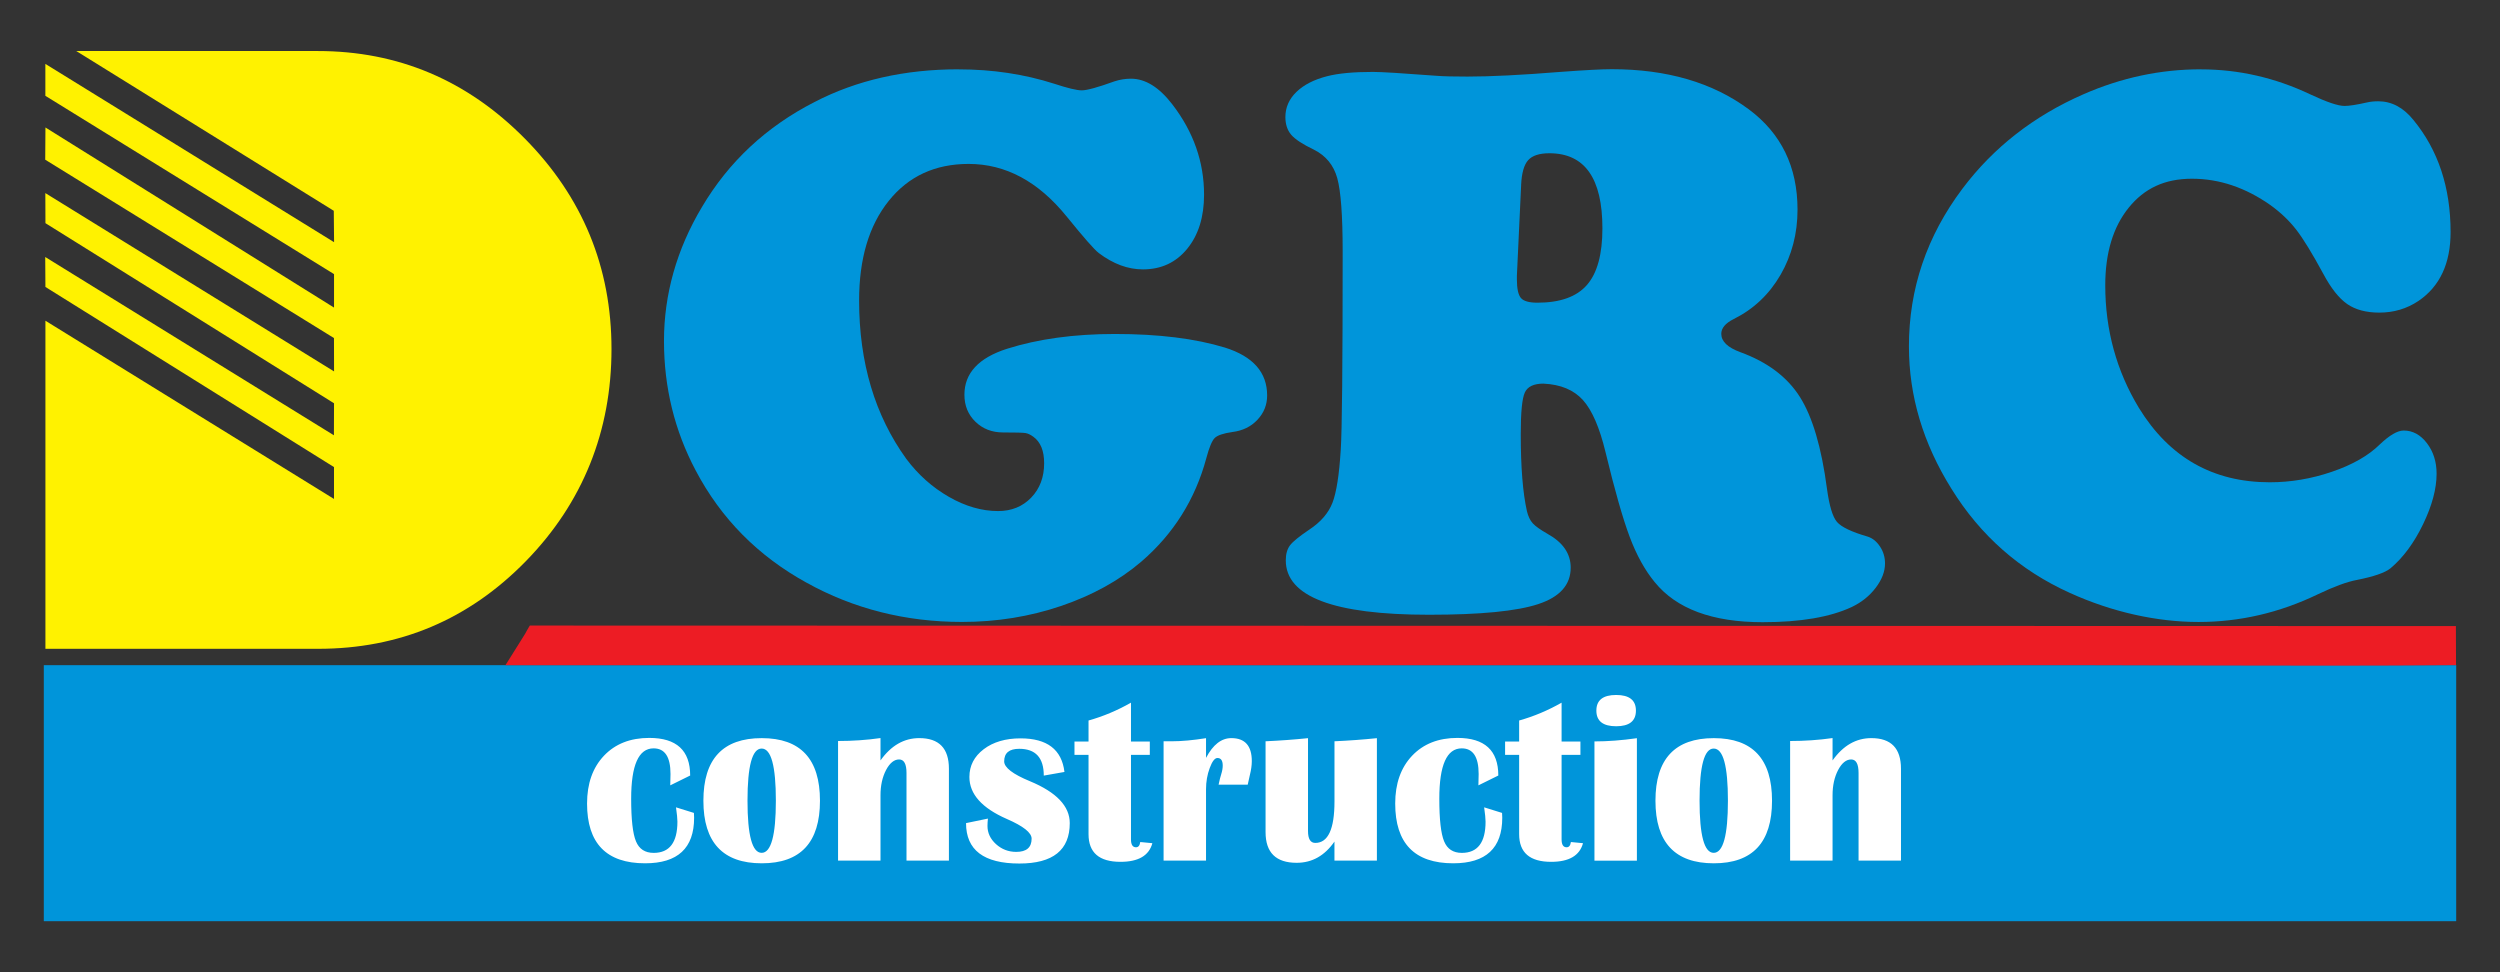
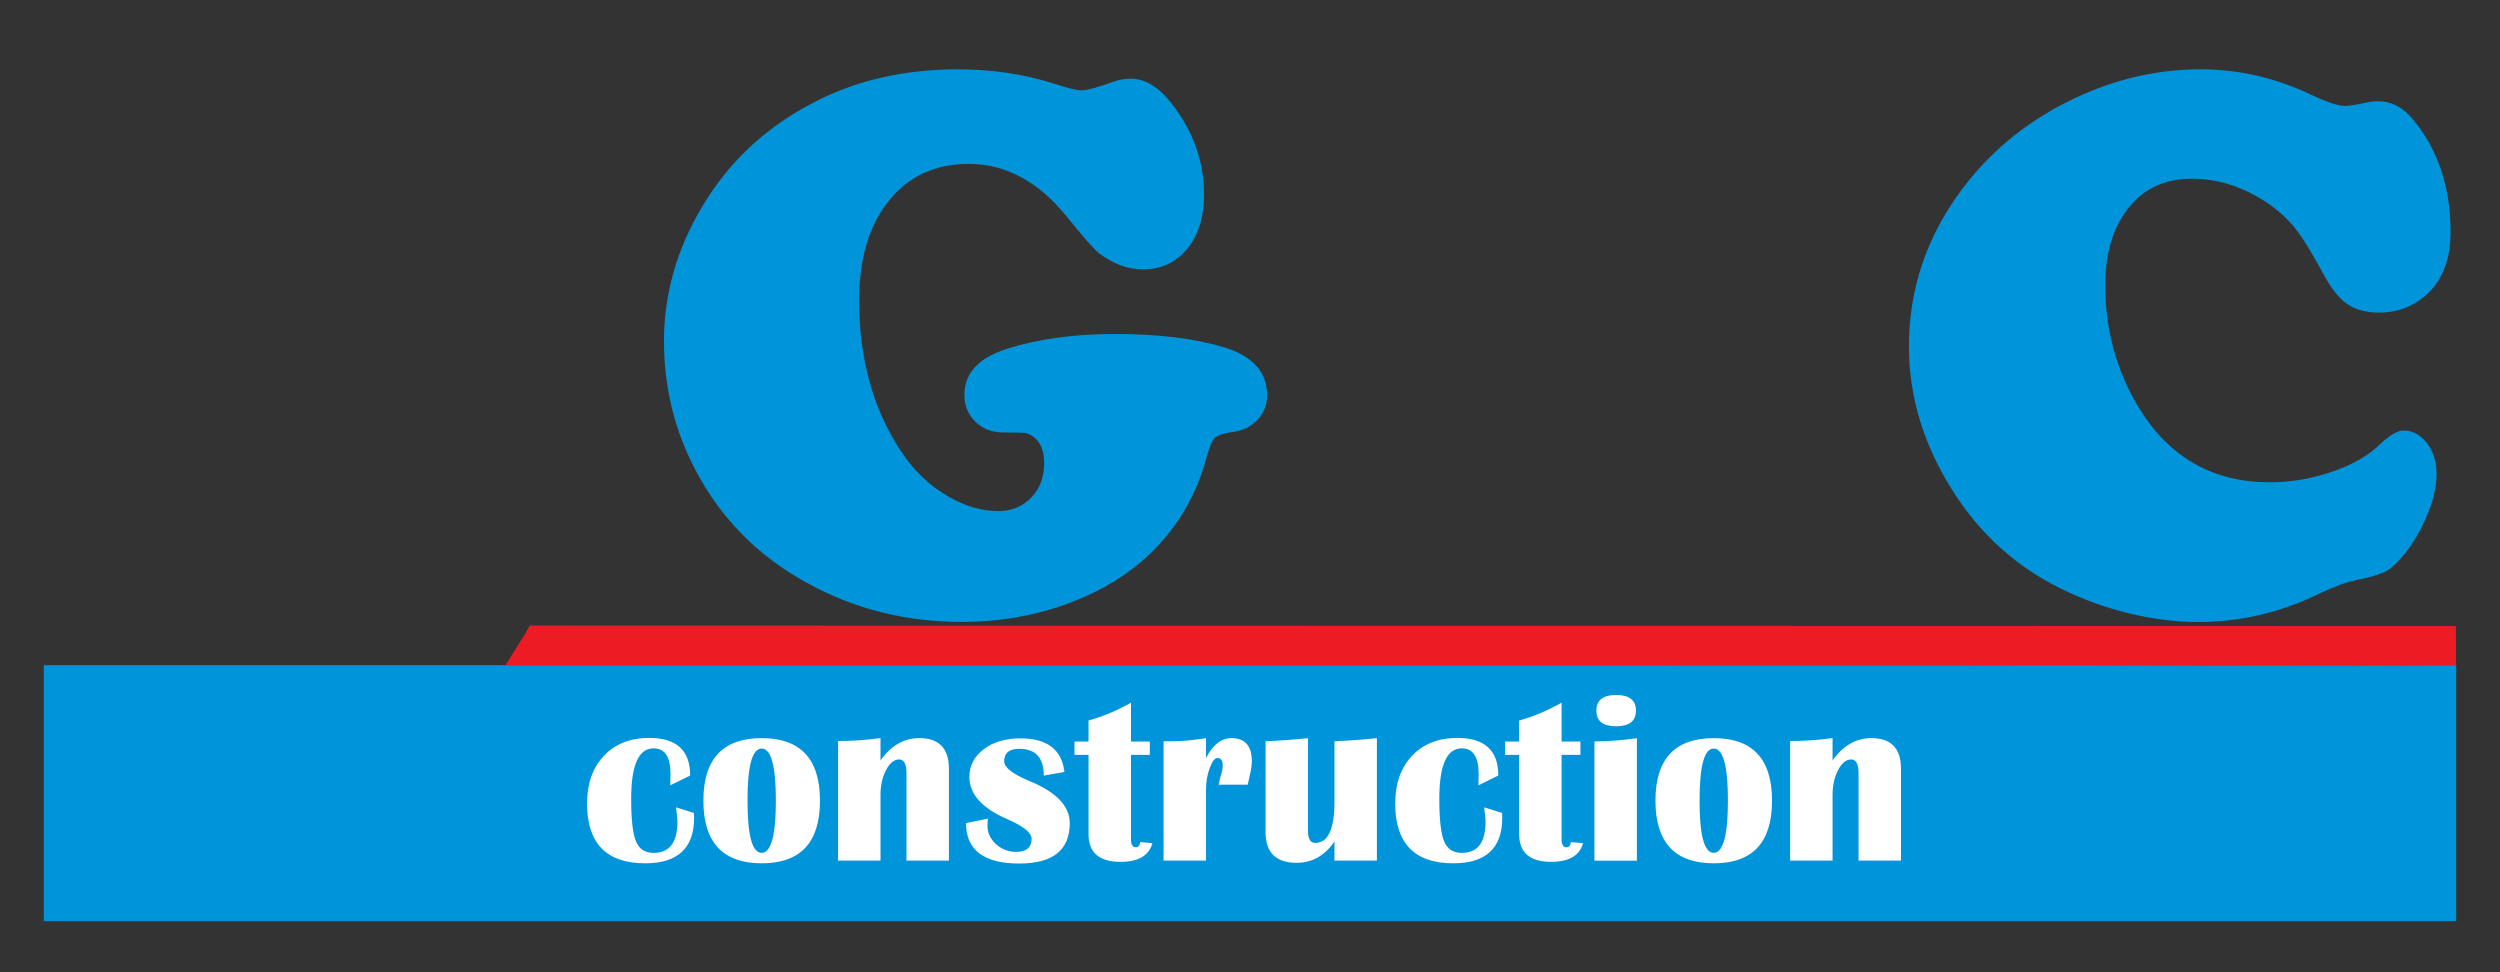
<svg xmlns="http://www.w3.org/2000/svg" id="Layer_1" data-name="Layer 1" viewBox="0 0 900 350">
  <rect x="0" y="0" width="900" height="350" fill="#333333" stroke="none" />
  <defs>
    <style>
      .cls-1 {
        fill: #0095da;
      }

      .cls-2 {
        fill: #fff200;
      }

      .cls-3 {
        fill: #ed1c24;
      }

      .cls-3, .cls-4 {
        fill-rule: evenodd;
      }

      .cls-4 {
        fill: #fff;
      }
    </style>
  </defs>
  <rect class="cls-1" x="15.77" y="239.46" width="868.46" height="92.17" />
  <path class="cls-3" d="m189.01,228.22l-7.04,11.24h5.79l520.76.03c58.38-.23,117.34.45,175.65-.05l-.05-14.05-693.39-.19c-.62,1.01-1.15,1.99-1.72,3.02Z" />
  <path class="cls-4" d="m243.36,290.64l6.45,2.01.07,1.75c0,10.93-5.88,16.39-17.64,16.39-13.93,0-20.9-7.18-20.9-21.52,0-7.19,2.03-12.92,6.08-17.2,4.06-4.28,9.5-6.42,16.32-6.42,9.81,0,14.72,4.51,14.72,13.54l-7.17,3.54.09-4.09c0-6.16-2.03-9.23-6.09-9.23-5.38,0-8.07,6.04-8.07,18.12,0,7.45.57,12.57,1.73,15.35,1.14,2.78,3.27,4.16,6.38,4.16,5.69,0,8.54-3.75,8.54-11.25,0-1.06-.17-2.77-.51-5.14h0Zm30.87-24.91c13.98,0,20.96,7.51,20.96,22.53s-6.98,22.53-20.96,22.53-21.01-7.51-21.01-22.53,7.01-22.53,21.01-22.53h0Zm-.04,3.75c-3.39,0-5.09,6.26-5.09,18.77s1.7,18.77,5.09,18.77,5.12-6.26,5.12-18.77-1.7-18.77-5.12-18.77h0Zm67.43,40.34h-15.28v-31.54c0-3.25-.89-4.88-2.66-4.88s-3.37,1.28-4.71,3.83c-1.33,2.56-1.99,5.57-1.99,9.05v23.53h-15.28v-43.05c5.25,0,10.34-.35,15.28-1.06v8.05c3.81-5.36,8.47-8.03,13.96-8.03,7.11,0,10.67,3.67,10.67,11.02v33.08h0Zm41.56-31.91l-7.42,1.31c0-6.43-2.95-9.65-8.84-9.65-3.62,0-5.42,1.51-5.42,4.53,0,2.21,3.1,4.6,9.33,7.16,9.51,3.96,14.28,8.98,14.28,15.06,0,9.71-6.05,14.55-18.14,14.55-12.8,0-19.2-4.85-19.2-14.55l7.88-1.63c-.1.95-.16,1.83-.16,2.66,0,2.5,1.03,4.69,3.08,6.55,2.06,1.85,4.48,2.78,7.27,2.78,3.69,0,5.54-1.59,5.54-4.77,0-2.14-2.98-4.5-8.94-7.09-8.97-3.93-13.46-8.95-13.46-15.11,0-4.06,1.72-7.39,5.16-10,3.43-2.6,7.85-3.9,13.25-3.9,9.58,0,14.85,4.03,15.81,12.1h0Zm30.75-10.96v4.8h-6.78v30.43c0,1.89.6,2.84,1.8,2.84.86,0,1.37-.63,1.54-1.89l4.36.42c-1.2,4.47-5.03,6.71-11.47,6.71-7.68,0-11.51-3.32-11.51-9.95v-28.55h-5.06v-4.8h5.06v-7.58c5.28-1.48,10.37-3.62,15.28-6.42v14h6.78Zm35.25,15.54h-10.49c.36-1.67.66-2.91.93-3.71.37-1.16.56-2.23.56-3.16,0-1.82-.63-2.74-1.9-2.74-.97,0-1.9,1.21-2.78,3.61-.89,2.4-1.33,4.93-1.33,7.61v25.72h-15.28v-42.96h2.98c3.52,0,7.61-.38,12.3-1.12v7.1c2.49-4.75,5.52-7.12,9.11-7.12,4.91,0,7.37,2.76,7.37,8.29,0,1.46-.23,3.13-.7,5.01-.16.77-.41,1.92-.77,3.46h0Zm46.5-16.75v44.08h-15.28v-6.85c-3.52,5.09-8.05,7.64-13.6,7.64-7.47,0-11.2-3.68-11.2-11.06v-32.69c5.13-.23,10.23-.6,15.28-1.12v33.43c0,2.85.87,4.28,2.62,4.28,4.61,0,6.91-4.98,6.91-14.93v-21.66c5.11-.23,10.2-.6,15.28-1.12h0Zm38.61,24.9l6.45,2.01.07,1.75c0,10.93-5.88,16.39-17.64,16.39-13.93,0-20.9-7.18-20.9-21.52,0-7.19,2.03-12.92,6.08-17.2,4.06-4.28,9.5-6.42,16.32-6.42,9.81,0,14.72,4.51,14.72,13.54l-7.17,3.54.09-4.09c0-6.16-2.03-9.23-6.09-9.23-5.38,0-8.07,6.04-8.07,18.12,0,7.45.57,12.57,1.73,15.35,1.14,2.78,3.27,4.16,6.38,4.16,5.69,0,8.54-3.75,8.54-11.25,0-1.06-.17-2.77-.51-5.14h0Zm34.66-23.69v4.8h-6.78v30.43c0,1.89.6,2.84,1.8,2.84.86,0,1.37-.63,1.55-1.89l4.36.42c-1.2,4.47-5.03,6.71-11.47,6.71-7.68,0-11.52-3.32-11.52-9.95v-28.55h-5.06v-4.8h5.06v-7.58c5.28-1.48,10.37-3.62,15.28-6.42v14h6.78Zm12.86-16.76c4.75,0,7.12,1.88,7.12,5.63s-2.37,5.63-7.12,5.63-7.12-1.88-7.12-5.63,2.37-5.63,7.12-5.63h0Zm-7.81,59.64v-42.92c4.78,0,9.87-.39,15.28-1.16v44.08h-15.28Zm42.97-44.1c13.98,0,20.96,7.51,20.96,22.53s-6.98,22.53-20.96,22.53-21.01-7.51-21.01-22.53,7.01-22.53,21.01-22.53h0Zm-.04,3.75c-3.39,0-5.09,6.26-5.09,18.77s1.7,18.77,5.09,18.77,5.12-6.26,5.12-18.77-1.7-18.77-5.12-18.77h0Zm67.43,40.34h-15.28v-31.54c0-3.25-.89-4.88-2.66-4.88s-3.38,1.28-4.71,3.83c-1.33,2.56-1.99,5.57-1.99,9.05v23.53h-15.28v-43.05c5.25,0,10.34-.35,15.28-1.06v8.05c3.81-5.36,8.47-8.03,13.96-8.03,7.11,0,10.67,3.67,10.67,11.02v33.08Z" />
  <g>
    <path class="cls-1" d="m345.12,24.97c12.17,0,23.65,1.73,34.42,5.18,4.83,1.59,8.13,2.38,9.89,2.38,1.86,0,5.76-1.07,11.71-3.22,1.95-.65,3.95-.98,5.99-.98,5.2,0,10.17,3.08,14.91,9.25,7.62,9.9,11.42,20.74,11.42,32.5,0,8.04-2.02,14.53-6.06,19.47-4.04,4.95-9.36,7.43-15.96,7.43-5.39,0-10.68-1.96-15.89-5.89-1.58-1.21-5.43-5.6-11.57-13.17-10.22-12.61-21.97-18.91-35.26-18.91-12.08,0-21.67,4.44-28.78,13.31-7.11,8.88-10.66,20.83-10.66,35.87,0,22.33,5.67,41.33,17,57.02,4.27,5.7,9.38,10.25,15.33,13.66s11.85,5.11,17.7,5.11c4.83,0,8.8-1.61,11.91-4.83s4.67-7.35,4.67-12.4c0-4.48-1.3-7.66-3.9-9.53-1.02-.75-1.97-1.19-2.86-1.33-.88-.14-3.55-.21-8.01-.21-4,0-7.32-1.28-9.96-3.85-2.65-2.57-3.97-5.81-3.97-9.74,0-7.75,5.11-13.26,15.33-16.53,11.24-3.55,24.2-5.33,38.88-5.33,15.7,0,28.89,1.64,39.58,4.9,10.12,3.18,15.19,8.92,15.19,17.23,0,3.36-1.16,6.28-3.49,8.76-2.32,2.48-5.34,3.95-9.06,4.41-3.25.47-5.37,1.19-6.34,2.17-.98.98-1.98,3.39-3,7.22-4,14.85-11.8,27.27-23.41,37.27-7.99,6.82-17.63,12.14-28.92,15.97-11.29,3.83-23.16,5.74-35.61,5.74-20.35,0-39.02-4.72-56.02-14.15-17.47-9.62-30.75-23.07-39.86-40.35-7.62-14.38-11.43-29.94-11.43-46.65s4.55-32.97,13.66-48.2c9.66-16.34,23.18-28.95,40.55-37.83,15.14-7.85,32.42-11.77,51.84-11.77Z" />
-     <path class="cls-1" d="m555.69,138.1c-3.53,0-5.78,1.07-6.76,3.22-.98,2.15-1.46,7.15-1.46,14.99,0,11.86.74,21.11,2.23,27.74.46,1.87,1.16,3.32,2.09,4.34.93,1.03,2.69,2.29,5.3,3.78,5.57,3.08,8.36,7.14,8.36,12.19,0,6.16-3.88,10.53-11.64,13.1-7.76,2.57-20.88,3.85-39.37,3.85-34.38,0-51.56-6.54-51.56-19.61,0-2.24.51-4.04,1.53-5.39,1.02-1.35,3.35-3.24,6.97-5.67,4.09-2.71,6.85-5.91,8.29-9.6,1.44-3.69,2.44-10.06,3-19.12.46-6.63.69-30.4.69-71.31,0-12.98-.65-21.81-1.95-26.48-1.3-4.67-4.09-8.08-8.36-10.23-4.09-1.96-6.83-3.76-8.22-5.39-1.39-1.63-2.09-3.76-2.09-6.37,0-3.45,1.32-6.47,3.97-9.04,2.65-2.57,6.34-4.46,11.08-5.67,4-1.03,9.48-1.54,16.45-1.54,3.07,0,10.73.47,22.99,1.4,2.32.19,5.99.28,11.01.28,8.36,0,19.51-.56,33.45-1.68,8.83-.66,15-.98,18.53-.98,19.88,0,36.33,4.81,49.33,14.43,11.71,8.69,17.56,20.74,17.56,36.15,0,8.59-2.05,16.42-6.13,23.47-4.09,7.05-9.71,12.35-16.86,15.9-2.98,1.49-4.46,3.27-4.46,5.32,0,2.71,2.27,4.91,6.83,6.59,9.75,3.55,16.91,8.92,21.46,16.11s7.8,18.21,9.76,33.06c.84,6.16,2.04,10.16,3.62,11.98,1.58,1.82,5.25,3.58,11.01,5.25,1.77.56,3.25,1.75,4.46,3.58,1.21,1.82,1.81,3.85,1.81,6.09,0,2.9-1.11,5.81-3.35,8.76-2.23,2.94-5.11,5.25-8.64,6.93-7.8,3.64-18.49,5.46-32.05,5.46-18.12,0-31.08-4.81-38.88-14.43-3.53-4.29-6.53-9.71-8.99-16.25-2.46-6.54-5.37-16.72-8.71-30.54-2.14-8.87-4.86-15.13-8.15-18.77-3.3-3.64-8.01-5.6-14.15-5.89Zm-8.08-71.45l-1.53,32.65v1.26c0,3.36.49,5.6,1.46,6.73.97,1.12,2.95,1.68,5.92,1.68,8.17,0,14.12-2.12,17.84-6.38,3.71-4.25,5.57-11.04,5.57-20.38,0-18.03-6.36-27.04-19.09-27.04-3.62,0-6.18.84-7.67,2.52-1.48,1.68-2.32,4.67-2.51,8.97Z" />
    <path class="cls-1" d="m792.33,24.97c13.56,0,26.66,2.99,39.3,8.97,5.95,2.8,10.08,4.2,12.4,4.2,1.67,0,4.37-.42,8.08-1.26,1.21-.28,2.56-.42,4.04-.42,4.83,0,9.06,2.24,12.68,6.73,8.91,10.84,13.38,24.29,13.38,40.35,0,11.3-3.86,19.57-11.57,24.8-4.18,2.8-8.88,4.2-14.07,4.2-4.74,0-8.6-1.03-11.57-3.08s-5.85-5.7-8.64-10.93c-4-7.38-7.25-12.68-9.76-15.9-2.51-3.22-5.57-6.14-9.2-8.76-9.01-6.35-18.44-9.53-28.29-9.53s-17.17,3.48-22.79,10.44c-5.62,6.96-8.43,16.28-8.43,27.95,0,16.07,4.04,30.77,12.12,44.13,10.96,17.84,26.66,26.76,47.11,26.76,7.52,0,14.98-1.26,22.36-3.78,7.39-2.52,13.12-5.79,17.21-9.81,3.53-3.36,6.41-5.04,8.64-5.04,3.25,0,6.04,1.52,8.36,4.55,2.32,3.04,3.48,6.7,3.48,11,0,5.42-1.63,11.49-4.88,18.21s-7.15,12-11.71,15.83c-1.95,1.59-5.99,2.99-12.12,4.2-3.53.66-8.22,2.38-14.08,5.18-13.75,6.63-28.06,9.95-42.92,9.95s-30.99-3.5-46.41-10.51c-17.93-8.12-32.1-20.59-42.51-37.41-10.22-16.34-15.33-33.44-15.33-51.28,0-20.74,6.41-39.65,19.23-56.74,11.15-14.85,25.69-26.2,43.62-34.05,13.66-5.98,27.73-8.97,42.23-8.97Z" />
  </g>
-   <path class="cls-2" d="m114.53,233.57H16.35v-118.11l103.89,64.16v-11.47L16.35,103.3l-.07-10.78,103.93,64.19.04-11.53L16.36,80.34l-.04-10.83,103.94,64.2-.03-12.01L16.28,57.49l.08-11.6,103.89,64.84v-12.05L16.33,34.49v-11.49l103.94,64.19-.11-11.3L27.46,18.37h86.91c28.96,0,53.83,10.52,74.61,31.56,20.77,21.05,31.16,46.3,31.16,75.75s-10.27,55.29-30.82,76.33c-20.55,21.04-45.48,31.56-74.78,31.56Z" />
</svg>